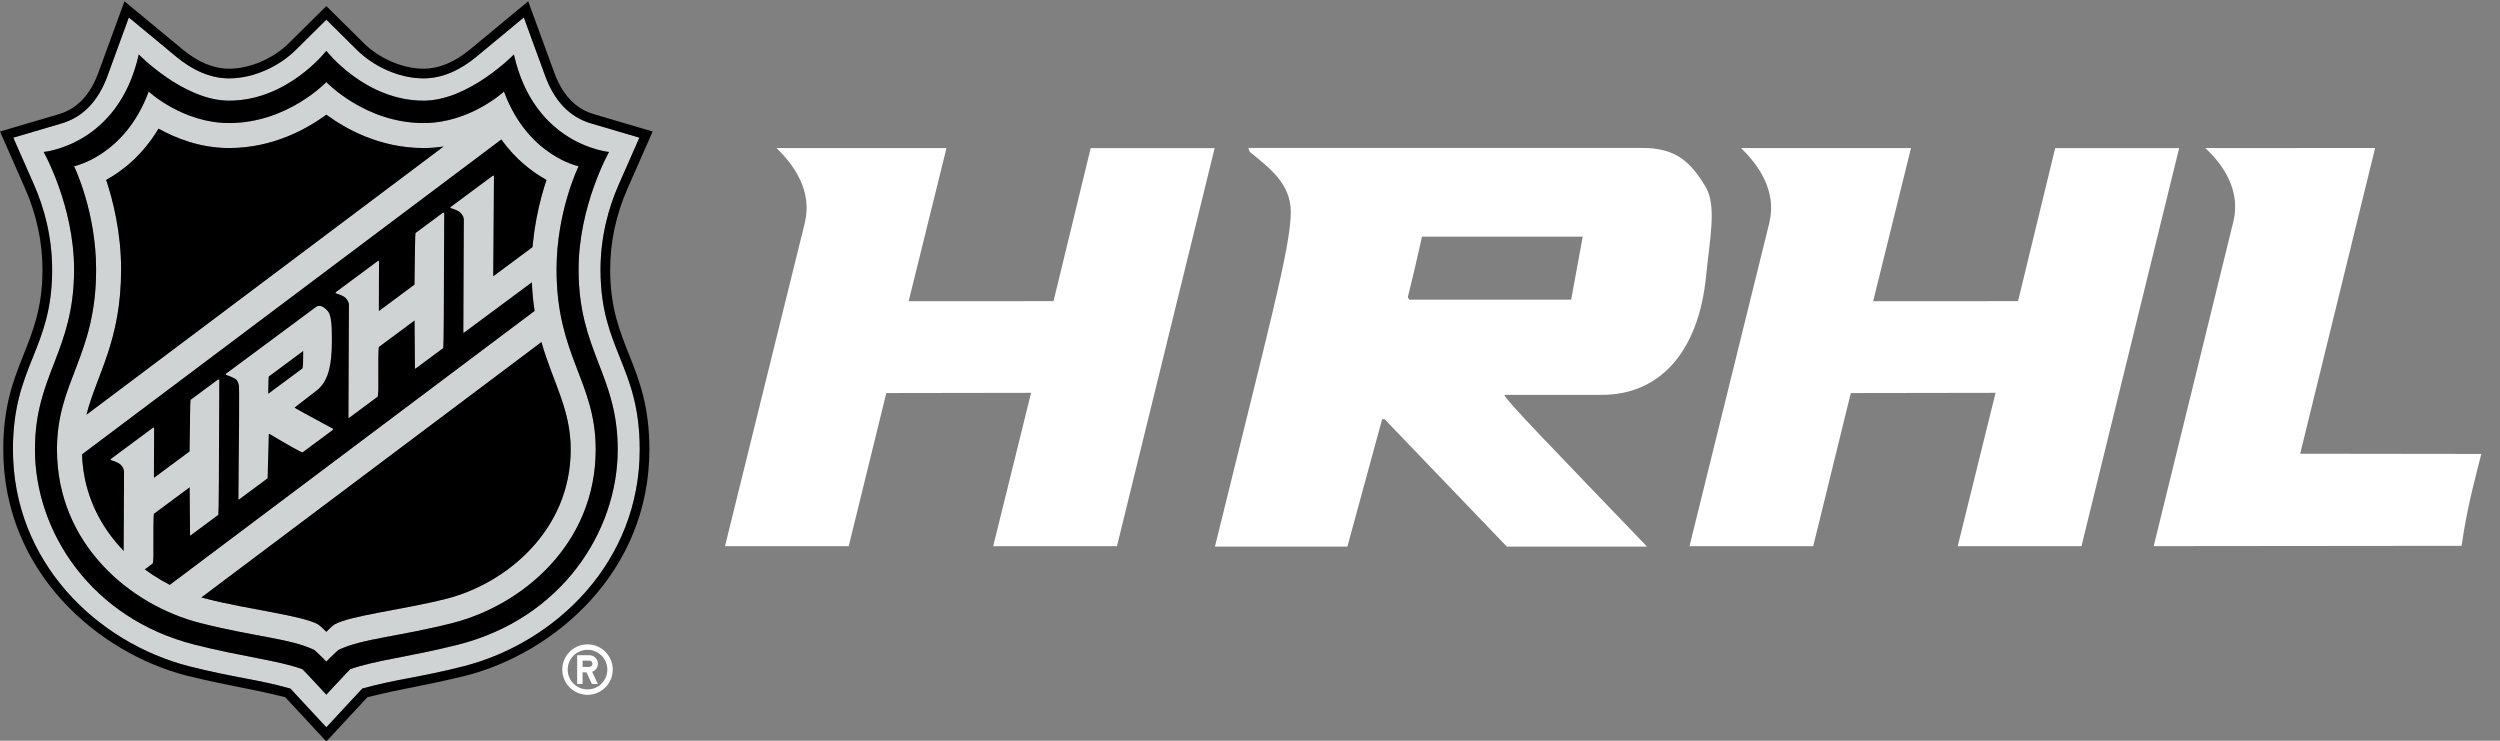
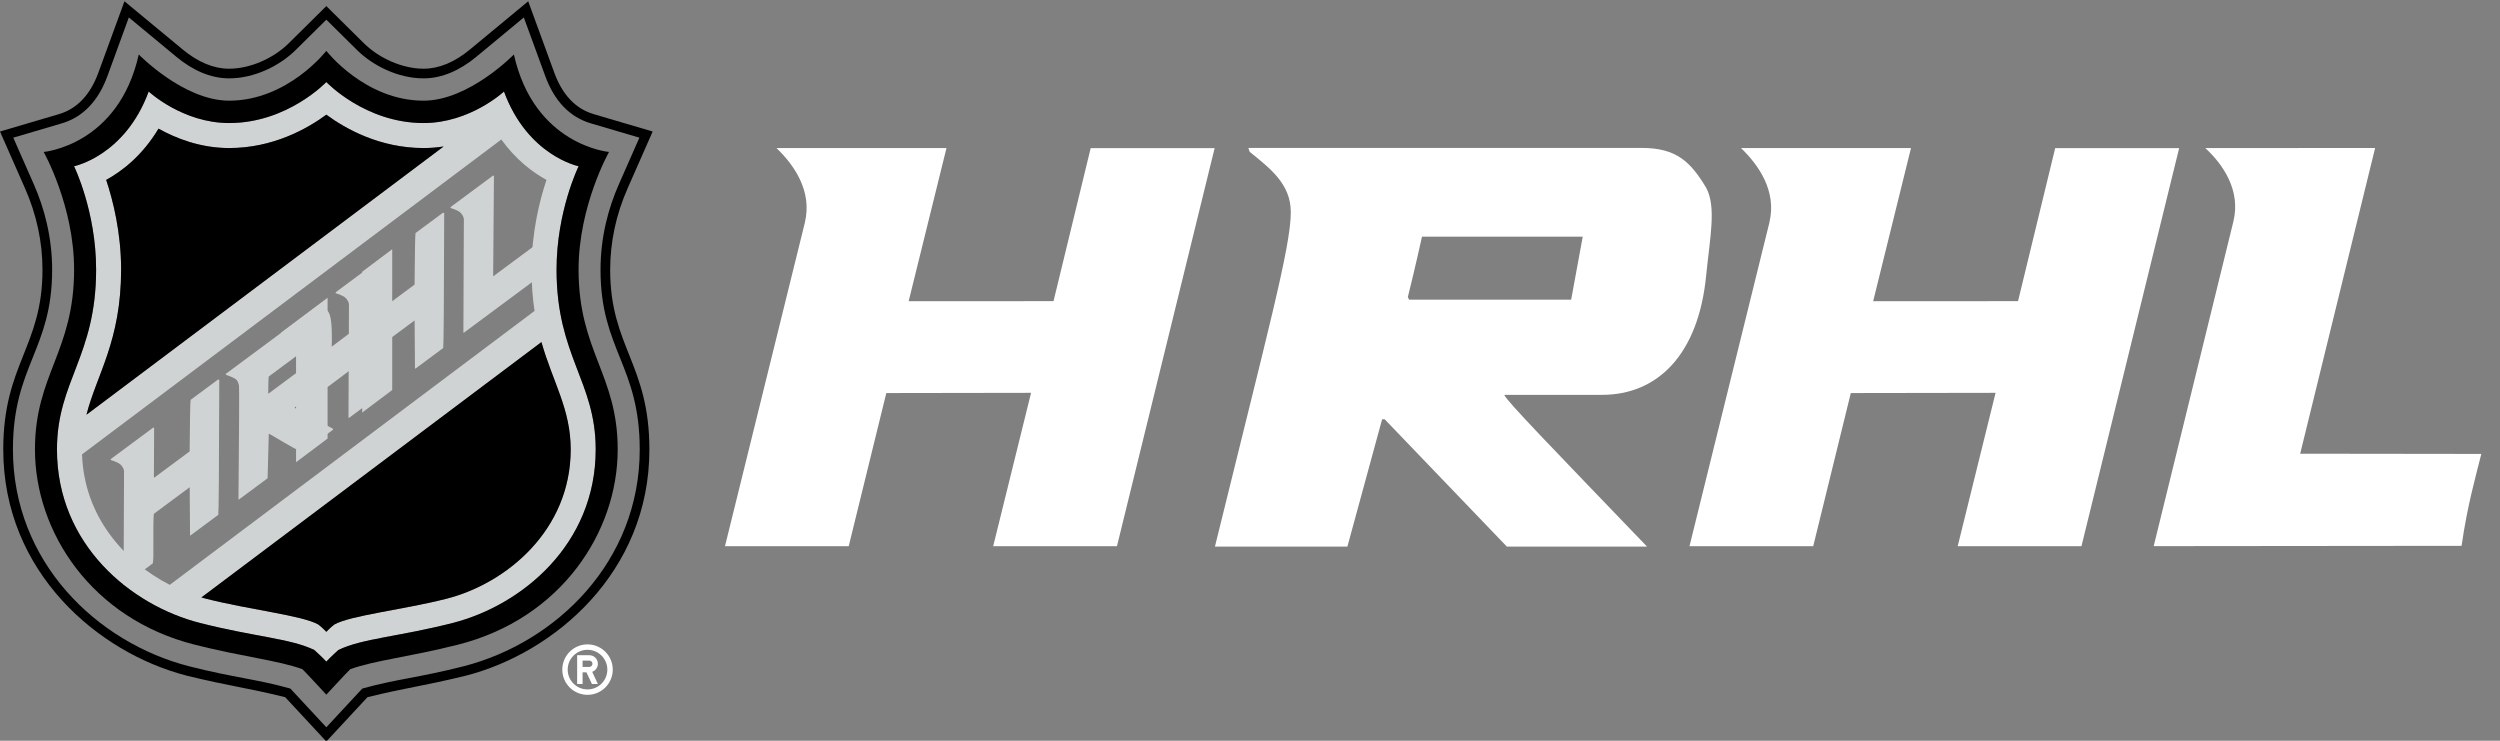
<svg xmlns="http://www.w3.org/2000/svg" width="1944" height="576" viewBox="0 0 1944 576" fill="none">
  <rect x="0" y="0" width="1944" height="576" fill="#808080" stroke="none" />
  <g clip-path="url(#clip0_43_478)">
    <path d="M1736.7 172.13C1742.57 147.91 1728.52 127.75 1714.86 115.16L1846.9 115.07L1788.62 352.8L1929.47 352.98C1925.04 370.83 1918.68 392.7 1914.12 424.44L1674.71 424.68L1736.71 172.12H1736.7V172.13Z" fill="white" />
    <path d="M1375.9 172.87C1381.71 148.56 1367.5 128.3 1353.83 115.16H1485.98L1456.57 234.22L1569.22 234.18L1598.12 115.17H1694.51L1618.55 424.71H1522.31L1551.76 305.46L1439.19 305.64L1409.96 424.71H1313.75L1375.92 172.89L1375.9 172.87Z" fill="white" />
    <path d="M625.9 172.87C631.71 148.56 617.5 128.3 603.83 115.16H735.98L706.57 234.22L819.22 234.18L848.12 115.17H944.51L868.55 424.71H772.31L801.76 305.46L689.19 305.64L659.96 424.71H563.75L625.92 172.89L625.9 172.87Z" fill="white" />
    <path d="M971.73 118.03L970.73 115.03H1276.73C1303.73 115.03 1314.73 126.03 1326.73 146.03C1334.73 161.03 1329.73 184.03 1326.73 214.03C1320.73 276.03 1288.73 307.03 1245.73 307.03H1169.73C1170.73 311.03 1207.73 349.03 1280.73 425.03H1171.73L1076.73 326.03H1074.73L1047.73 425.03H944.73C985.73 258.03 1003.73 192.03 1003.73 165.03C1003.73 143.03 987.73 131.03 971.73 118.03ZM1094.73 231.03L1095.73 233.03H1221.73L1230.73 184.03H1105.73C1105.73 184.03 1100.73 207.03 1094.73 231.03Z" fill="white" />
-     <path d="M466.967 209.778C466.967 184.314 473.089 161.765 481.169 143.445L497.193 107.054L459.487 95.93C443.08 91.081 431.124 78.679 423.968 59.078L407.324 13.566L370.279 44.248C358.085 54.339 344.143 60.936 329.356 60.936C309.521 60.936 289.89 51.046 277.624 38.907L253.755 15.304L229.903 38.907C217.626 51.046 197.999 60.936 178.159 60.936C163.358 60.936 149.424 54.339 137.241 44.248L100.181 13.566L83.566 59.078C76.384 78.679 64.443 91.081 48.018 95.93L10.319 107.054L26.357 143.445C34.418 161.765 40.548 184.313 40.548 209.778C40.548 271.916 10.06 284.27 10.06 349.511C10.06 436.861 75.089 499.598 147.095 518.115C182.684 527.118 199.259 528.002 225.793 535.427C229.236 539.049 253.755 565.532 253.755 565.532C253.755 565.532 278.27 539.049 281.724 535.427C308.252 528.002 324.837 527.118 360.437 518.115C432.417 499.598 497.457 436.861 497.457 349.511C497.455 284.27 466.967 271.916 466.967 209.778ZM356.156 501.292C318.034 510.923 291.726 513.376 272.358 520.364C269.875 522.693 253.753 540.166 253.753 540.166C253.753 540.166 237.642 522.693 235.156 520.364C215.788 513.376 189.472 510.923 151.362 501.292C71.13 480.994 27.188 413.649 27.188 349.511C27.188 291.272 57.621 273.281 57.621 209.632C57.621 160.043 33.953 118.16 33.953 118.16C33.953 118.16 92.133 113.089 107.902 42.357C107.902 42.357 142.8 78.289 178.159 78.289C223.762 78.289 253.754 39.546 253.754 39.546C253.754 39.546 283.757 78.289 329.356 78.289C364.715 78.289 399.61 42.357 399.61 42.357C415.382 113.089 473.577 118.16 473.577 118.16C473.577 118.16 449.901 160.043 449.901 209.632C449.901 273.281 480.327 291.272 480.327 349.511C480.325 413.649 436.373 480.994 356.156 501.292Z" fill="#D0D3D4" />
    <path d="M432.773 209.632C432.773 164.241 449.936 129.262 449.936 129.262C449.936 129.262 410.343 121.274 391.898 71.162C391.898 71.162 365.619 95.674 329.355 95.674C283.927 95.674 253.753 63.777 253.753 63.777C253.753 63.777 223.589 95.674 178.158 95.674C141.894 95.674 115.615 71.162 115.615 71.162C97.175 121.273 57.577 129.262 57.577 129.262C57.577 129.262 74.736 164.241 74.736 209.632C74.736 276.99 44.291 296.472 44.291 349.511C44.291 423.645 102.07 470.843 155.628 484.454C198.058 495.224 225.79 496.436 244.417 505.431C244.417 505.431 251.189 511.623 253.752 514.478C256.329 511.623 263.102 505.431 263.102 505.431C281.714 496.435 309.461 495.223 351.88 484.454C405.446 470.843 463.22 423.645 463.22 349.511C463.221 296.472 432.773 276.991 432.773 209.632ZM94.178 209.632C94.178 180.841 87.932 155.983 82.569 139.893C95.066 133.03 110.761 120.905 123.272 100.026C136.719 107.54 155.761 115.123 178.159 115.123C212.09 115.123 238.595 100.311 253.754 89.179C268.912 100.311 295.428 115.123 329.356 115.123C334.766 115.123 339.98 114.67 344.978 113.889L67.238 322.48C75.241 291.083 94.178 265.089 94.178 209.632ZM132.015 454.78C96.47 436.526 65.362 401.448 63.81 353.3L389.82 108.477C401.196 124.263 414.24 134.022 424.949 139.892C419.582 155.982 413.339 180.84 413.339 209.631C413.339 221.609 414.212 232.179 415.676 241.765L132.015 454.78ZM347.091 465.602C313.492 474.152 272.387 478.54 259.978 485.631C257.178 487.675 253.753 491.319 253.753 491.319C253.753 491.319 250.329 487.676 247.535 485.631C235.119 478.541 194.013 474.152 160.415 465.602C159.141 465.28 157.885 464.93 156.614 464.572L421.013 266.009C430.012 297.524 443.776 318.158 443.776 349.512C443.776 412.423 393.658 453.766 347.091 465.602Z" fill="#D0D3D4" />
-     <path d="M184.88 353.505L154.428 306.861L120.599 332.271C120.599 332.271 132.45 332.593 132.45 345.013V432.831L156.322 414.919V352.811L183.517 394.482L208.756 375.541V266.067L184.88 283.986V353.505Z" fill="#D0D3D4" />
    <path d="M281.646 251.785L254.731 271.988V231.526L218.365 258.831C218.365 258.831 230.215 259.167 230.215 271.594V359.419L254.73 341.004V300.961L281.645 280.765V320.793L304.988 303.262V193.78L281.645 211.326L281.646 251.785Z" fill="#D0D3D4" />
-     <path d="M349.88 241.613V160.089L313.521 187.387C313.521 187.387 325.376 187.712 325.376 200.128V287.964L393.052 237.125C391.595 219.601 393.052 209.2 393.052 209.2L349.88 241.613Z" fill="#D0D3D4" />
    <path d="M399.608 42.357C399.608 42.357 364.713 78.289 329.354 78.289C283.755 78.289 253.752 39.546 253.752 39.546C253.752 39.546 223.76 78.289 178.157 78.289C142.798 78.289 107.9 42.357 107.9 42.357C92.132 113.089 33.951 118.16 33.951 118.16C33.951 118.16 57.619 160.043 57.619 209.632C57.619 273.281 27.186 291.272 27.186 349.511C27.186 413.649 71.128 480.993 151.36 501.292C189.471 510.923 215.786 513.376 235.154 520.364C237.64 522.693 253.751 540.166 253.751 540.166C253.751 540.166 269.873 522.693 272.356 520.364C291.724 513.376 318.032 510.923 356.154 501.292C436.371 480.994 480.323 413.649 480.323 349.511C480.323 291.272 449.897 273.281 449.897 209.632C449.897 160.043 473.573 118.16 473.573 118.16C473.573 118.16 415.38 113.089 399.608 42.357ZM432.773 209.632C432.773 276.99 463.221 296.472 463.221 349.511C463.221 423.645 405.447 470.843 351.881 484.454C309.462 495.224 281.715 496.436 263.103 505.431C263.103 505.431 256.33 511.623 253.753 514.478C251.19 511.623 244.418 505.431 244.418 505.431C225.791 496.435 198.059 495.223 155.629 484.454C102.071 470.843 44.292 423.645 44.292 349.511C44.292 296.472 74.737 276.99 74.737 209.632C74.737 164.241 57.578 129.262 57.578 129.262C57.578 129.262 97.175 121.274 115.616 71.162C115.616 71.162 141.895 95.674 178.159 95.674C223.591 95.674 253.754 63.777 253.754 63.777C253.754 63.777 283.928 95.674 329.356 95.674C365.62 95.674 391.899 71.162 391.899 71.162C410.343 121.273 449.937 129.262 449.937 129.262C449.937 129.262 432.773 164.241 432.773 209.632Z" fill="black" />
    <path d="M431.013 56.5L410.732 1L365.483 38.451C353.497 48.385 341.329 53.43 329.354 53.43C313.327 53.43 295.098 45.635 282.9 33.573L253.752 4.735L224.607 33.573C212.414 45.636 194.185 53.43 178.157 53.43C166.175 53.43 154.021 48.385 142.032 38.451L96.776 1L76.495 56.5C70.193 73.747 59.898 84.601 45.901 88.734L0 102.26L19.47 146.48C28.466 166.888 33.029 188.173 33.029 209.778C33.029 269.535 2.54 283.138 2.54 349.511C2.54 445.135 76.496 507.718 145.197 525.395C179.925 533.858 190.413 534.413 221.767 542.138C224.326 544.884 253.752 576.566 253.752 576.566C253.752 576.566 283.178 544.884 285.729 542.138C317.087 534.413 327.579 533.858 362.299 525.395C431.004 507.718 504.967 445.135 504.967 349.511C504.967 283.138 474.471 269.535 474.471 209.778C474.471 188.173 479.027 166.888 488.027 146.48L507.508 102.26L461.617 88.734C447.599 84.601 437.319 73.747 431.013 56.5ZM481.169 143.445C473.089 161.765 466.967 184.313 466.967 209.778C466.967 271.916 497.455 284.27 497.455 349.511C497.455 436.861 432.415 499.598 360.435 518.115C324.835 527.118 308.25 528.002 281.722 535.427C278.268 539.049 253.753 565.532 253.753 565.532C253.753 565.532 229.234 539.049 225.791 535.427C199.257 528.002 182.682 527.118 147.093 518.115C75.088 499.598 10.058 436.861 10.058 349.511C10.058 284.27 40.546 271.916 40.546 209.778C40.546 184.314 34.416 161.765 26.355 143.445L10.317 107.054L48.016 95.93C64.441 91.081 76.383 78.679 83.564 59.078L100.179 13.566L137.239 44.248C149.422 54.339 163.357 60.936 178.157 60.936C197.996 60.936 217.623 51.046 229.901 38.907L253.753 15.304L277.622 38.907C289.889 51.046 309.519 60.936 329.354 60.936C344.14 60.936 358.083 54.339 370.277 44.248L407.322 13.566L423.966 59.078C431.122 78.679 443.079 91.081 459.485 95.93L497.191 107.054L481.169 143.445Z" fill="black" />
-     <path d="M389.82 108.478L63.81 353.301C65.361 401.449 96.47 436.526 132.015 454.781L415.676 241.768C414.212 232.181 413.339 221.612 413.339 209.634C413.339 180.843 419.582 155.985 424.949 139.895C414.241 134.023 401.197 124.264 389.82 108.478Z" fill="black" />
    <path d="M350.613 160.837L383.581 136.388L384.085 137.067L383.484 214.381L383.735 214.72L420.436 187.503C420.944 187.243 421.352 187.321 421.66 187.735C421.472 205.054 421.284 213.783 421.096 213.923L360.587 258.795L360.336 258.455L360.701 170.185C360.538 169.02 360.093 167.948 359.366 166.967L358.611 165.949C357.521 164.479 354.712 163.056 350.186 161.68L350.613 160.837Z" fill="#D0D3D4" />
    <path d="M261.264 227.097L294.233 202.648L294.736 203.326L294.572 241.4L294.824 241.739L322.364 221.316C322.58 195.212 322.835 181.846 323.13 181.218L344.223 165.576C344.731 165.316 345.125 165.374 345.405 165.751C345.238 234.709 344.984 269.665 344.64 270.621L322.925 286.724L322.674 286.385L322.41 249.154L294.531 269.829C294.177 271.085 294.046 282.255 294.139 303.339C293.99 306.605 293.84 308.294 293.689 308.406L271.239 325.055L270.987 324.715L271.352 236.445C271.189 235.28 270.744 234.207 270.017 233.227L269.262 232.209C268.172 230.739 265.364 229.316 260.837 227.939L261.264 227.097Z" fill="#D0D3D4" />
    <path d="M175.418 290.847L245.71 238.719C248.273 236.818 251.421 237.99 255.153 242.234C257.613 245.552 258.043 253.466 258.063 263.955C258.102 284.966 255.03 297.106 245.68 304.04L228.967 316.96C230.776 315.618 226.194 319.367 228.967 316.96C229.246 317.337 239.298 322.855 259.123 333.513L258.696 334.356L235.284 351.718C234.673 351.996 226.025 347.19 209.341 337.299L209.002 337.551L208.084 371.889L185.69 388.496L185.438 388.157C185.961 331.498 186.096 302.094 185.845 299.943C185.71 298.816 185.211 297.433 184.347 295.795C183.424 294.551 180.616 293.128 175.921 291.525L175.418 290.847ZM208.54 305.726L208.792 306.065L235.257 286.439C235.628 285.521 235.812 281.002 235.809 272.882L208.948 292.802C208.797 292.914 208.661 297.222 208.54 305.726Z" fill="#D0D3D4" />
    <path d="M86.367 356.798L119.335 332.349L119.838 333.028L119.675 371.101L119.926 371.44L147.466 351.017C147.682 324.913 147.938 311.547 148.232 310.919L169.325 295.277C169.834 295.017 170.228 295.075 170.507 295.452C170.341 364.41 170.086 399.366 169.743 400.322L148.028 416.426L147.776 416.086L147.513 378.855L119.634 399.53C119.28 400.786 119.149 411.956 119.241 433.04C119.092 436.306 118.942 437.995 118.791 438.107L96.341 454.756L96.09 454.416L96.454 366.146C96.291 364.981 95.847 363.908 95.12 362.928L94.365 361.91C93.275 360.44 90.466 359.017 85.94 357.641L86.367 356.798Z" fill="#D0D3D4" />
    <path d="M329.355 115.123C295.428 115.123 268.911 100.311 253.753 89.179C238.594 100.311 212.089 115.123 178.158 115.123C155.76 115.123 136.718 107.54 123.271 100.026C110.76 120.905 95.065 133.03 82.568 139.893C87.931 155.983 94.177 180.841 94.177 209.632C94.177 265.089 75.24 291.082 67.238 322.48L344.977 113.888C339.979 114.67 334.765 115.123 329.355 115.123Z" fill="black" />
    <path d="M156.615 464.572C157.885 464.929 159.141 465.28 160.416 465.602C194.014 474.152 235.12 478.54 247.536 485.631C250.329 487.675 253.754 491.319 253.754 491.319C253.754 491.319 257.178 487.676 259.979 485.631C272.388 478.541 313.493 474.152 347.092 465.602C393.659 453.766 443.777 412.424 443.777 349.512C443.777 318.158 430.013 297.524 421.014 266.009L156.615 464.572Z" fill="black" />
    <path d="M476.474 520.686C476.474 509.85 467.686 501.073 456.847 501.073C446.011 501.073 437.242 509.849 437.242 520.686C437.242 531.529 446.012 540.298 456.847 540.298C467.686 540.298 476.474 531.529 476.474 520.686ZM441.44 520.686C441.44 512.179 448.337 505.279 456.847 505.279C465.364 505.279 472.265 512.179 472.265 520.686C472.265 529.207 465.364 536.092 456.847 536.092C448.337 536.092 441.44 529.207 441.44 520.686Z" fill="white" />
    <path d="M464.912 531.894L460.483 522.401C463.075 521.489 464.912 519.036 464.912 516.144C464.912 512.457 461.94 509.493 458.257 509.493H448.79V531.895H453.011V522.782H456.016L460.273 531.895L464.912 531.894ZM458.256 518.583H453.009V513.691H458.256C459.61 513.691 460.709 514.779 460.709 516.144C460.709 517.487 459.61 518.583 458.256 518.583Z" fill="white" />
  </g>
  <defs>
    <clipPath id="clip0_43_478">
      <rect width="1944" height="576" fill="white" />
    </clipPath>
  </defs>
</svg>